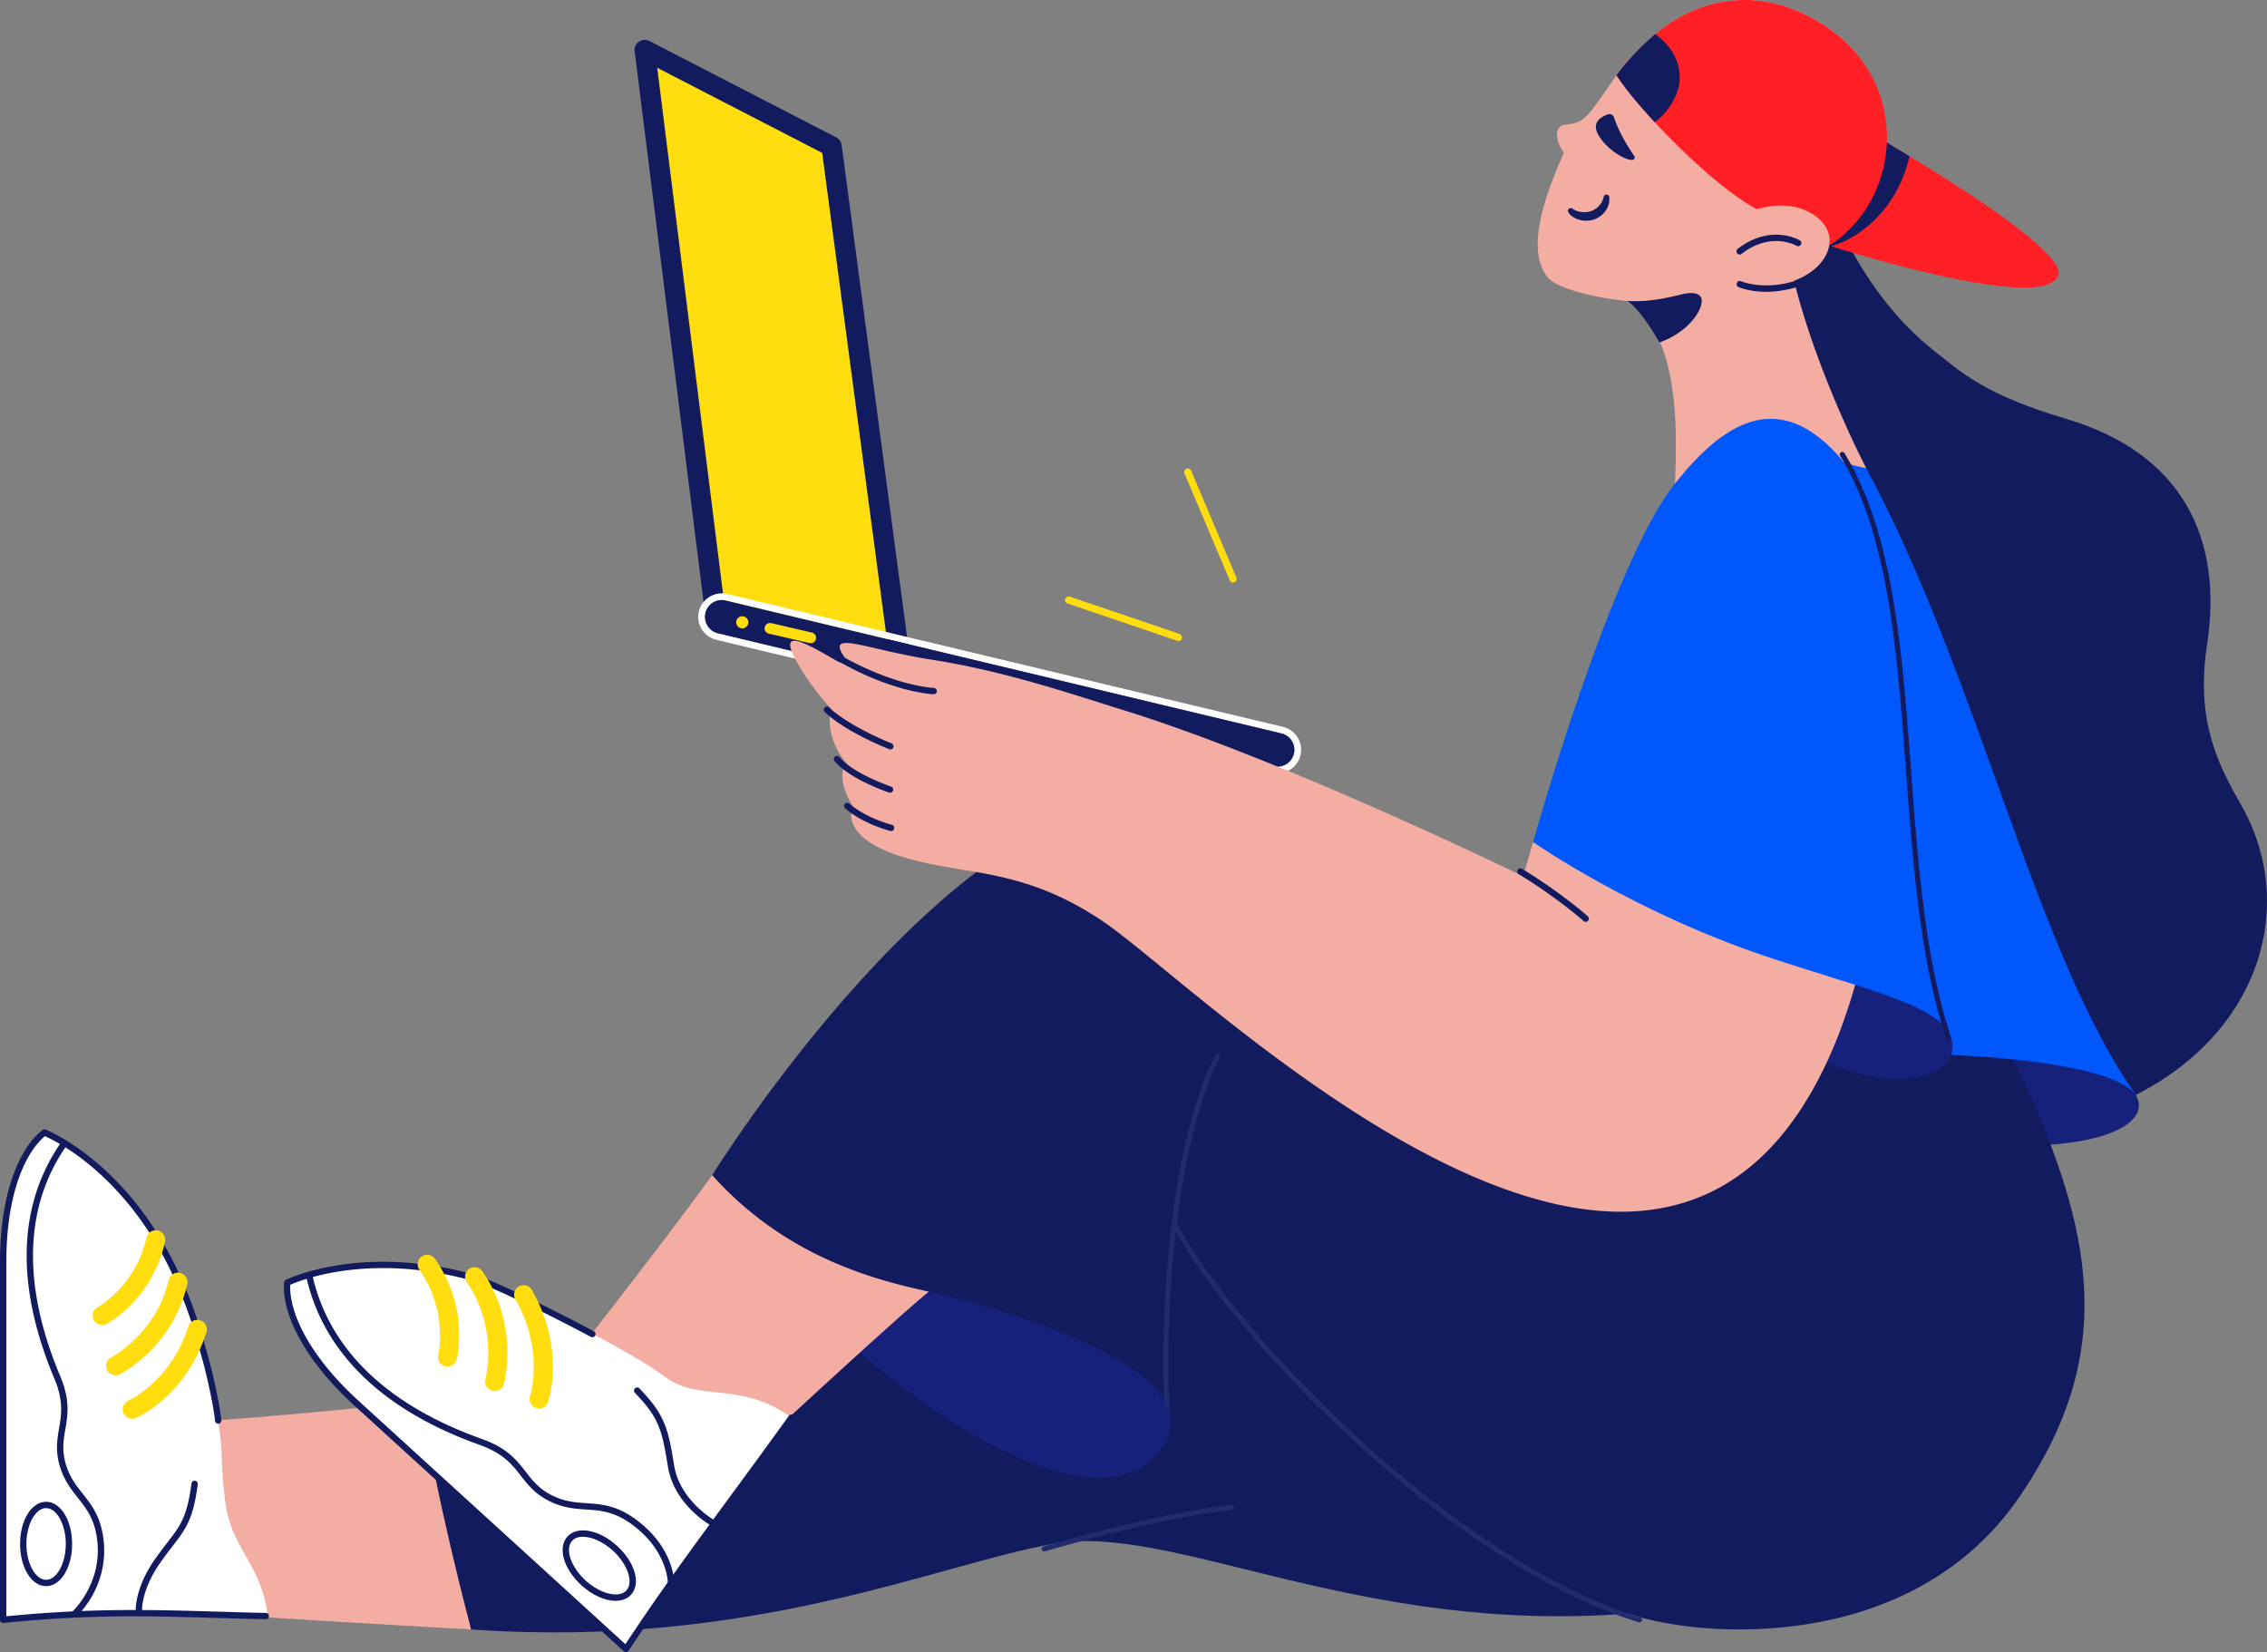
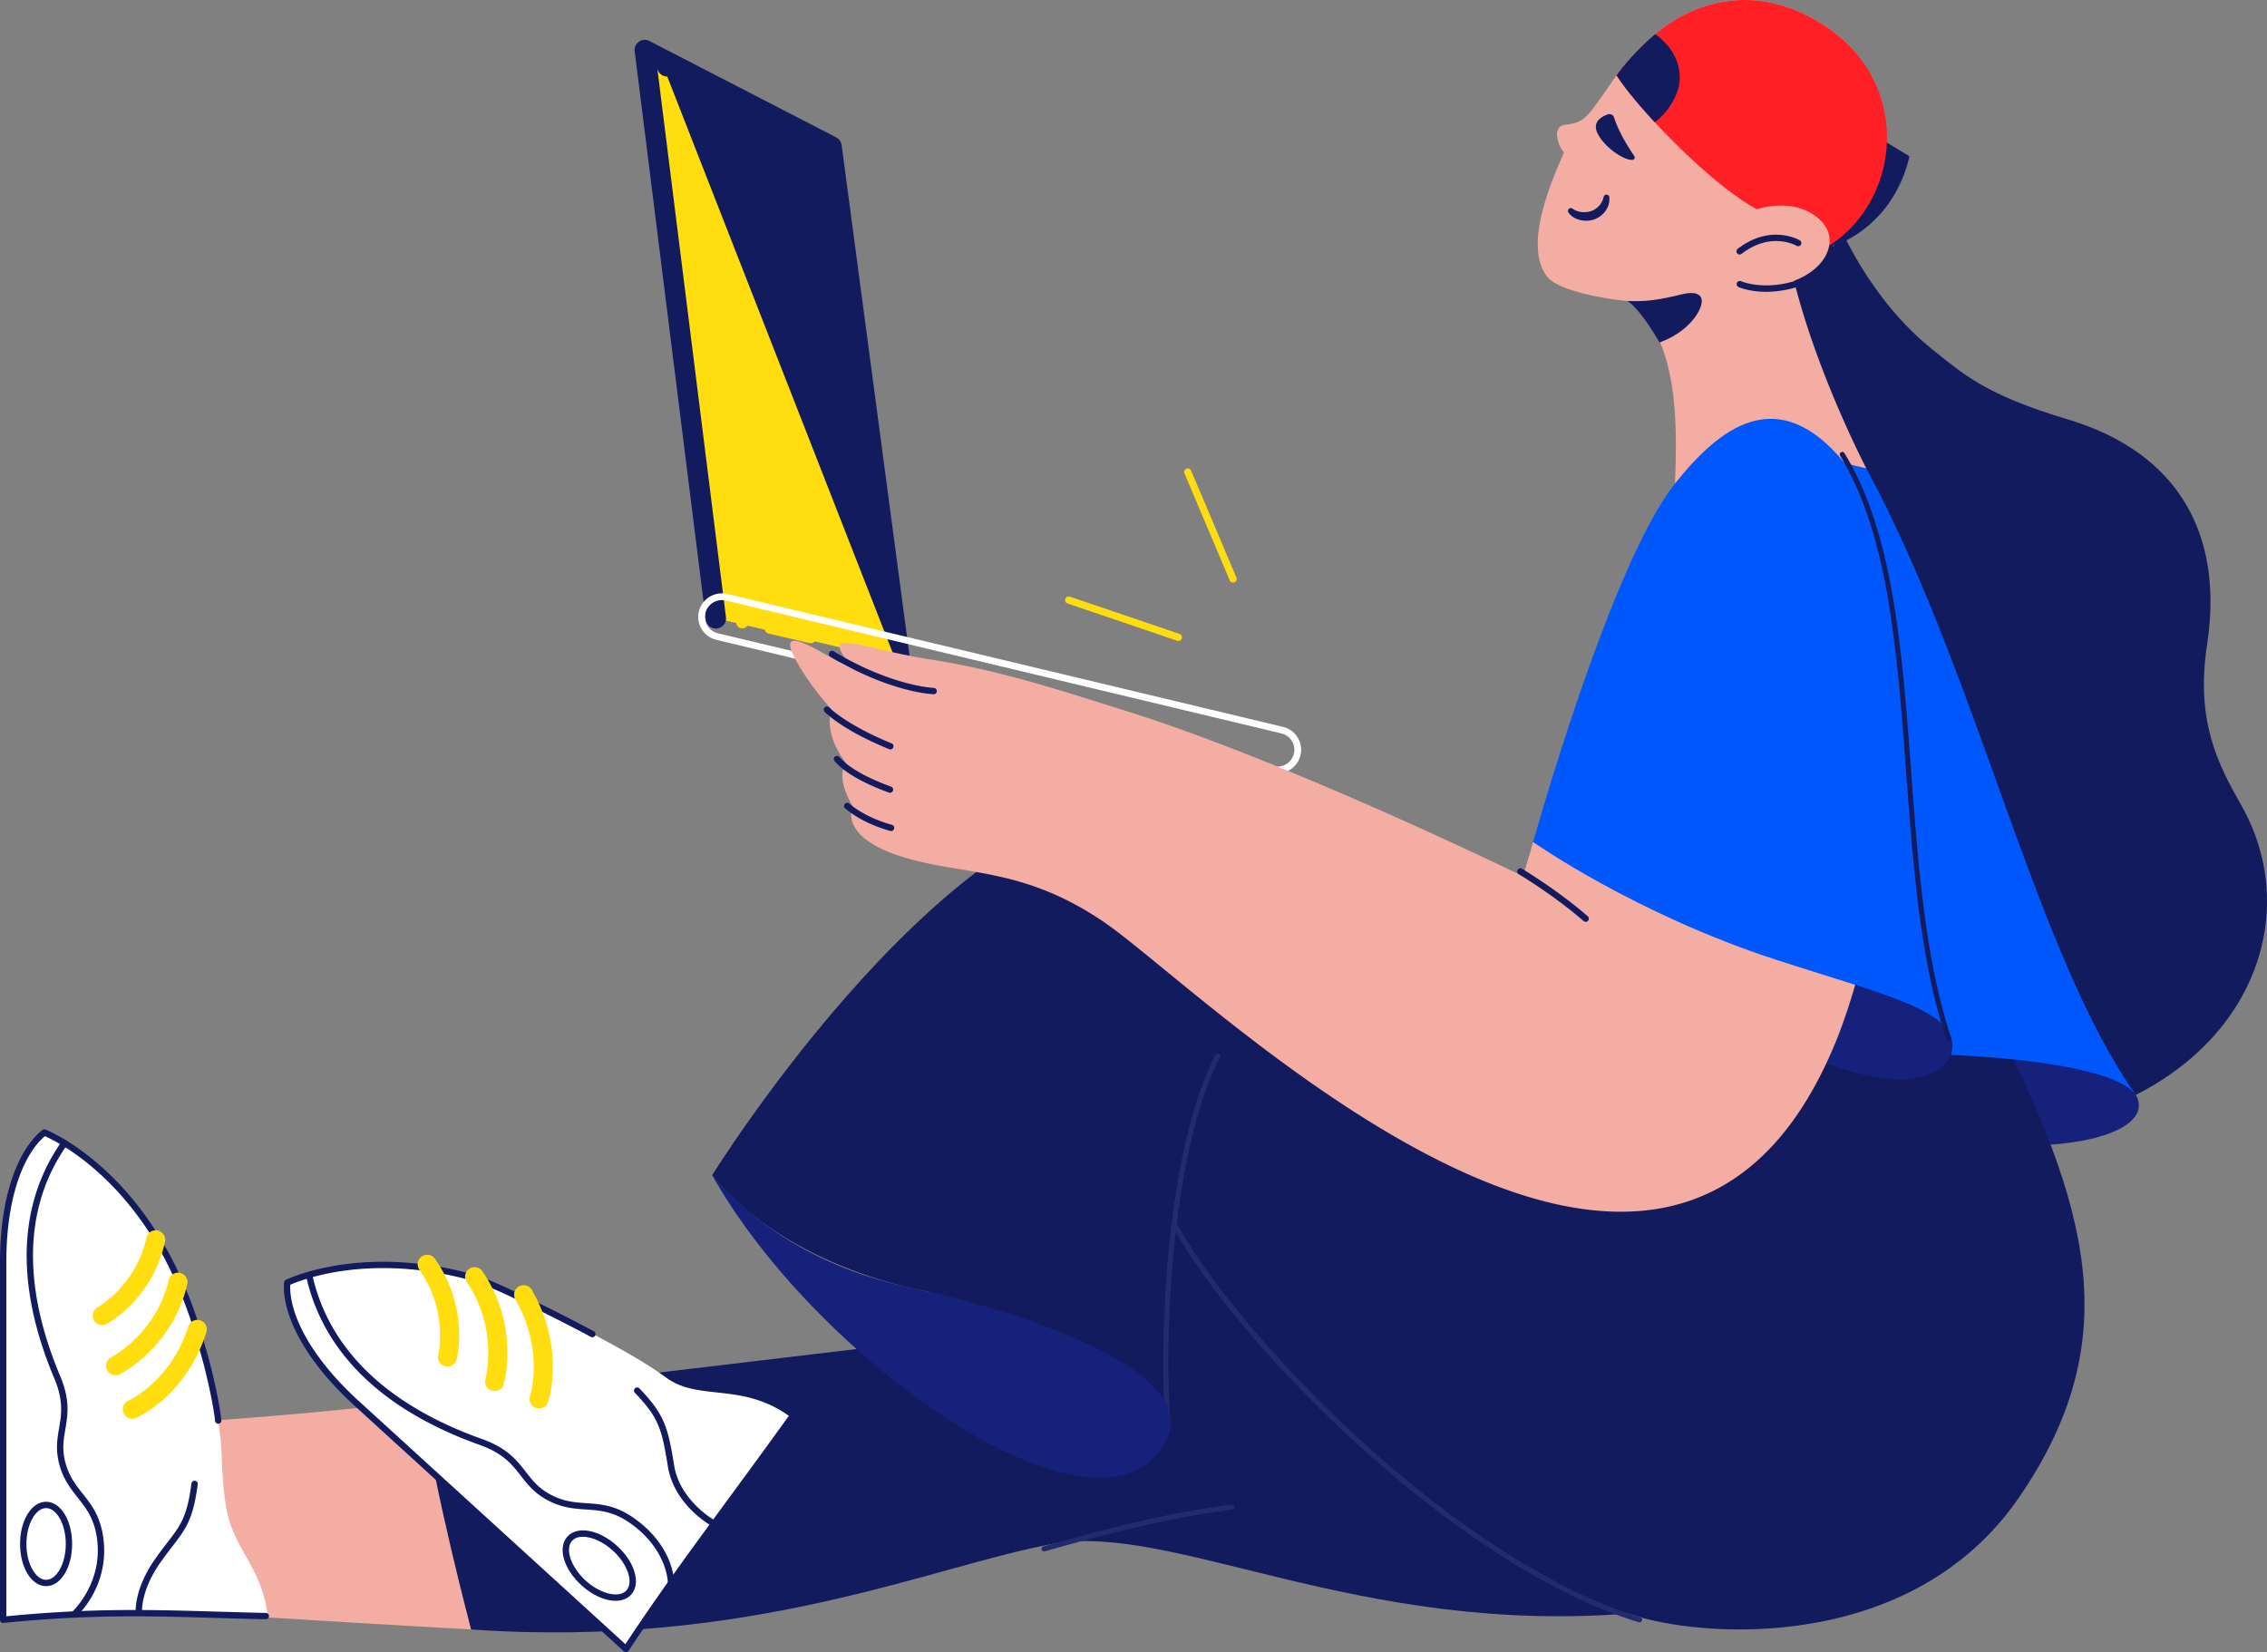
<svg xmlns="http://www.w3.org/2000/svg" width="568" height="414">
  <rect width="100%" height="100%" fill="#808080" stroke="none" />
  <g fill-rule="nonzero" fill="none">
    <path fill="#FFDD0F" d="m225.507 165.728-17.135-128.91-.018-.14-.263-.137-46.713-22.839L179.36 154.93z" />
-     <path d="M225.504 168.26a2.548 2.548 0 0 0 2.023-.992 2.52 2.52 0 0 0 .503-1.872L210.875 36.348a2.531 2.531 0 0 0-1.346-1.915l-.263-.135-46.548-24.024a2.557 2.557 0 0 0-2.626.168 2.525 2.525 0 0 0-1.072 2.391l17.813 142.409c.101.907.685 1.689 1.529 2.048a2.556 2.556 0 0 0 2.544-.315 2.525 2.525 0 0 0 .978-2.358L164.669 16.984l41.334 21.332 16.982 127.744a2.54 2.54 0 0 0 2.519 2.2z" fill="#131B5F" />
+     <path d="M225.504 168.26a2.548 2.548 0 0 0 2.023-.992 2.52 2.52 0 0 0 .503-1.872L210.875 36.348a2.531 2.531 0 0 0-1.346-1.915l-.263-.135-46.548-24.024a2.557 2.557 0 0 0-2.626.168 2.525 2.525 0 0 0-1.072 2.391l17.813 142.409c.101.907.685 1.689 1.529 2.048a2.556 2.556 0 0 0 2.544-.315 2.525 2.525 0 0 0 .978-2.358L164.669 16.984a2.54 2.54 0 0 0 2.519 2.2z" fill="#131B5F" />
    <path d="M180.883 150.373c-2.15 0-3.96 1.6-4.212 3.723a4.22 4.22 0 0 0 3.224 4.597l139.172 33.29a4.257 4.257 0 0 0 4.068-1.197 4.202 4.202 0 0 0 .991-4.102 4.232 4.232 0 0 0-3.076-2.905l-139.171-33.29a4.273 4.273 0 0 0-.996-.117m0-1.687c.469 0 .936.055 1.391.164l139.173 33.29c2.927.699 4.865 3.465 4.511 6.437-.353 2.973-2.887 5.212-5.897 5.212-.469 0-.936-.056-1.391-.165l-139.172-33.29c-2.926-.698-4.864-3.463-4.511-6.435.353-2.972 2.886-5.212 5.896-5.212v-.001z" fill="#FFF" />
-     <path d="M320.061 192.1a4.233 4.233 0 0 0 4.218-3.723 4.22 4.22 0 0 0-3.229-4.598l-139.171-33.29a4.256 4.256 0 0 0-4.068 1.197 4.202 4.202 0 0 0-.991 4.101 4.232 4.232 0 0 0 3.075 2.905l139.172 33.29c.325.079.66.118.994.118z" fill="#131B5F" />
    <g transform="matrix(-1 0 0 1 204.476 154.423)">
      <ellipse fill="#FFDD0F" cx="18.499" cy="1.519" rx="1.527" ry="1.519" />
      <path fill="#5B2448" d="M11.544 3.037 1.364 5.4" />
      <path d="M1.363 6.75A1.355 1.355 0 0 1 .009 5.553a1.35 1.35 0 0 1 1.047-1.47l10.18-2.362c.73-.169 1.459.282 1.63 1.008a1.35 1.35 0 0 1-1.014 1.622L1.672 6.713a1.376 1.376 0 0 1-.31.037z" fill="#FFDD0F" />
    </g>
    <g>
      <path d="M460.782 56.28s7.459 18.539 23.33 31.236c7.586 6.07 13.332 11.427 33.69 17.483 28.6 8.507 39.316 29.496 35.19 56.478-2.936 19.2 2.735 30.047 8.57 40.314 17.141 30.155 0 71.104-50.787 80.627 0 0-9.216-28.387-31.742-64.756-29.707-47.964-50.567-131.092-38.148-153.392l19.897-7.99z" fill="#131B5F" />
      <path d="M387.827 69.541c2.723 3.244 14.143 5.402 19.817 5.868 13.937 8.616 12.35 34.963 12.033 45.755 0 0 37.29 12.378 47.93-3.809 0 0-17.775-33.965-20.769-61.427.232.12.462.236.683.348 1.18.598 2.242 1.124 3.2 1.587.134.063.264.128.395.192l.283.136.487.231c.36.171.702.333 1.03.486.128.061.251.117.374.174 1.256.58 2.28 1.028 3.148 1.399.127.054.25.104.37.158.12.054.237.096.352.146.115.05.225.095.332.138.107.043.214.089.317.133.155.064.305.121.448.182.003 0 .003.003.006 0 .076.031.152.063.225.095.295.122.568.234.83.345 15.907-11.936 19.741-40.78-1.968-55.125-.24-.158-.483-.315-.727-.47-.017-.01-.032-.022-.05-.032A39.554 39.554 0 0 0 444.25.796c-9.86-2.242-19.885.364-27.874 6.437a60.064 60.064 0 0 0-8.985 8.644 47.19 47.19 0 0 0-2.344 2.972c-.009.01-.017.024-.025.035-1.005 1.372-1.957 2.781-2.922 4.182a100.091 100.091 0 0 1-2.112 2.977c-.948 1.276-2.075 2.84-3.373 3.803-1.283.95-2.88 1.235-4.431 1.416-3.32.328-2.05 4.944-.343 6.952-2.372 5.682-10.696 23.366-4.014 31.327z" fill="#F4ADA2" />
      <path d="M394.024 52.307c.677.47 1.464.756 2.285.828.81.095 1.632.008 2.404-.258a4.686 4.686 0 0 0 1.062-.552c.334-.225.639-.49.907-.79a4.888 4.888 0 0 0 1.115-2.174l.01-.044a.713.713 0 0 1 1.403.067 4.939 4.939 0 0 1-.902 3.399 5.875 5.875 0 0 1-1.244 1.305 6.386 6.386 0 0 1-1.582.87 6.281 6.281 0 0 1-3.538.18 5.675 5.675 0 0 1-1.647-.658 4.21 4.21 0 0 1-1.328-1.234.713.713 0 0 1 1.014-.97l.04.031zM409.483 39.126c-1.044-1.583-3.637-5.324-5.104-9.736a1.174 1.174 0 0 0-1.494-.742c-1.593.542-4.011 1.871-2.626 4.75 1.701 3.535 6.757 6.897 8.805 6.66a.603.603 0 0 0 .419-.932z" fill="#131B5F" />
-       <path d="M515.715 68.934c-3.025 9.031-46.787-4.082-56.897-7.243-1.073-.337-1.765-.562-1.99-.632-.054-.02-.083-.029-.083-.029a.068.068 0 0 0 .019-.025l.08-.12.723-1.372 13.214-25.007s4.454 2.749 7.637 4.657c11.977 7.18 39.126 24.318 37.297 29.771z" fill="#FF1F25" />
      <path d="M478.418 39.163c-3.247 14.17-13.563 20.928-19.6 22.528-.807.227-1.638.355-2.476.38l.486-1.012.74-1.546 13.213-25.007s4.454 2.749 7.637 4.657z" fill="#131B5F" />
      <path d="M405.022 18.884a66.245 66.245 0 0 0 2.948 4.06c.008.016.018.03.031.043 1.655 2.095 3.724 4.513 6.063 7.053.197.213.376.404.534.577l.012.014c7.675 8.277 17.969 17.726 25.58 21.811a356.63 356.63 0 0 0 7.333 3.834c1.18.598 2.242 1.124 3.2 1.587.134.063.264.128.394.192l.284.136.487.231c.36.171.702.333 1.03.486.127.057.251.117.374.174 1.256.58 2.28 1.028 3.148 1.399l.37.158c.121.051.237.096.352.146.115.05.225.095.332.138.107.043.649.455.91.565 18.017-11.618 20.657-40.59-1.053-54.935-.24-.158-.483-.315-.727-.47-.016-.01-.031-.022-.048-.032A39.554 39.554 0 0 0 444.252.796c-9.86-2.242-19.885.364-27.874 6.437-.56.425-1.107.862-1.64 1.313a63.322 63.322 0 0 0-7.345 7.332 47.39 47.39 0 0 0-2.371 3.006z" fill="#FF1F25" />
      <path d="M440.188 52.442s9.432-3.373 15.868 2.695c6.07 5.724.174 16.333-15.321 16.858a28.87 28.87 0 0 1-9.233-1.42l8.686-18.133z" fill="#F4ADA2" />
      <g fill="#131B5F">
        <path d="M442.528 73.124c-4.196 0-6.789-1.129-6.966-1.209a.794.794 0 0 1 .649-1.448c.066.03 6.826 2.934 16.246-1.063a.794.794 0 1 1 .62 1.46 26.923 26.923 0 0 1-10.549 2.26zM407.644 75.409c1.987 1.106 4.98 4.932 8.142 10.394 8.012-2.793 11.656-9.45 10.322-11.406-1.235-1.81-4.737-.61-6.825-.15-4.167.927-7.4 1.392-11.639 1.162z" />
      </g>
      <path d="M435.872 63.777a.794.794 0 0 1-.485-1.422c8.2-6.333 15.283-2.29 15.58-2.115a.794.794 0 0 1-.804 1.368c-.268-.156-6.486-3.65-13.806 2.003a.79.79 0 0 1-.485.166zM405.022 18.884a66.245 66.245 0 0 0 2.948 4.06c.008.016.018.03.031.043 1.655 2.095 3.724 4.513 6.063 7.053.197.213.376.404.534.577 2.738-1.841 6.063-6.431 6.25-10.641.188-4.21-1.782-8.222-6.11-11.43a63.322 63.322 0 0 0-7.345 7.333c-.837.969-1.62 1.977-2.371 3.005z" fill="#131B5F" />
      <path d="M454.91 262.737c25.483 1.803 72.273-3.23 80.307 11.745 6.984 13.015-40.63 21.585-97.999-3.527 0 0 12.465-8.587 17.692-8.218z" fill="#16217B" />
      <path d="M118.048 408.31c-4.447-.25-8.648-.49-12.604-.717l-2.092-.12c-.241-.013-.483-.03-.72-.042-1.715-.098-3.376-.196-4.984-.292-19.49-1.136-30.942-1.876-30.942-1.876s-20.2-7.374-14.602-49.202c0 0 19.071-1.285 39.96-3.504h.004a767.61 767.61 0 0 0 13.68-1.574l12.3 57.327z" fill="#F4ADA2" />
      <path d="M498.376 253.119c25.414 49.614 34.491 82.63 7.575 121.99-26.917 39.36-79.926 35.552-98.02 29.204-67.927 5.396-114.27-22.855-144.108-17.459-29.837 5.396-75.546 26.347-145.776 21.458 0 0-9.442-35.425-12.299-57.328l109.51-13.014 17.458-14.285s-34.916-5.396-54.279-29.203c0 0 61.58-99.356 114.906-94.594 52.013 4.644 130.142 69.517 130.142 69.517l74.891-16.286z" fill="#131B5F" />
      <g fill="#232B6F">
        <path d="M292.65 357.077a.634.634 0 0 1-.631-.574c-.789-8.152-.902-24.847.714-42.237 1.393-14.988 4.57-35.813 11.79-49.911a.635.635 0 1 1 1.13.579c-7.129 13.918-10.273 34.573-11.655 49.45-1.609 17.307-1.499 33.903-.715 41.997a.635.635 0 0 1-.633.696z" />
        <path d="M410.79 406.533a.633.633 0 0 1-.185-.028c-20.611-6.253-45.393-21.866-69.782-43.96-20.569-18.633-38.611-39.855-47.084-55.381a.635.635 0 0 1 1.114-.609c8.282 15.177 26.66 36.785 46.823 55.05 24.25 21.97 48.862 37.484 69.297 43.685a.635.635 0 0 1-.184 1.243zM261.602 388.757a.635.635 0 0 1-.173-1.246c23.152-6.571 35.174-8.887 47.066-10.494a.635.635 0 1 1 .17 1.258c-11.837 1.6-23.81 3.907-46.89 10.457a.632.632 0 0 1-.173.025z" />
      </g>
      <path d="M11.131 283.786c-4.75 3.632-10.337 13.97-10.337 32.41v89.689c18.617-2.526 40.836-1.573 66.28-.881-1.32-12.437-8.938-16.881-10.525-27.991-2.14-14.983.996-14.448-6.582-39.303-.122-.4-.218-.804-.327-1.204-.032-.112-.059-.22-.09-.33a108.713 108.713 0 0 0-7.537-19.759c-12.25-24.339-29.038-31.86-30.74-32.576a.003.003 0 0 0-.002-.002c-.04-.017-.073-.028-.095-.037l-.045-.016z" fill="#FFF" />
      <path d="M.794 406.678a.794.794 0 0 1-.794-.793v-89.689c0-18.356 5.501-29.104 10.65-33.04a.794.794 0 0 1 .777-.107l.032.012.124.048a.546.546 0 0 1 .04.018c2.167.92 19.696 8.962 31.909 33.23a110.074 110.074 0 0 1 7.593 19.903l.09.33c.04.144.076.284.112.425.066.254.132.508.21.762 1.632 5.352 3.61 14.512 3.921 18.15a.794.794 0 0 1-1.581.134c-.303-3.555-2.25-12.548-3.859-17.822-.083-.274-.155-.55-.227-.825l-.106-.403-.088-.323a108.474 108.474 0 0 0-7.483-19.617c-11.57-22.993-27.901-31.063-30.856-32.372-4.741 3.93-9.67 14.153-9.67 31.497v88.813c21.373-2.097 36.082-1.663 53.08-1.162 3.83.113 7.793.23 11.946.32.438.01.785.373.776.81a.803.803 0 0 1-.81.777c-4.159-.09-8.126-.207-11.96-.32-17.172-.506-32.002-.944-53.747 1.241a1.114 1.114 0 0 1-.08.003z" fill="#131B5F" />
      <path d="M34.805 404.946a.794.794 0 0 1-.788-.712c-.025-.237-.545-5.915 4.872-13.613a111.893 111.893 0 0 1 3.022-4.063c3.319-4.31 4.984-6.476 6.06-14.86a.794.794 0 0 1 1.574.202c-1.13 8.811-2.993 11.232-6.376 15.626-.878 1.14-1.873 2.431-2.982 4.009-5.079 7.217-4.597 12.483-4.592 12.535a.794.794 0 0 1-.79.876zM18.618 405.263a.794.794 0 0 1-.531-1.384c.115-.105 7.726-7.158 6.227-18.286-.68-5.049-2.702-7.612-4.844-10.326-1.623-2.058-3.301-4.185-4.344-7.418-1.323-4.1-.814-7.083-.322-9.967.575-3.37 1.17-6.854-1.191-12.46-3.867-9.182-6.14-17.993-6.757-26.182-.947-12.593 1.957-23.776 8.634-33.238a.794.794 0 1 1 1.297.915c-6.457 9.154-9.265 19.989-8.346 32.203.603 8.02 2.836 16.662 6.636 25.687 2.54 6.03 1.906 9.748 1.293 13.342-.48 2.82-.935 5.485.268 9.214.955 2.96 2.473 4.884 4.08 6.92 2.18 2.761 4.433 5.618 5.17 11.098 1.62 12.01-6.397 19.37-6.739 19.678a.792.792 0 0 1-.531.204z" fill="#131B5F" />
      <path d="M11.55 397.458c-3.656 0-6.521-4.644-6.521-10.573 0-5.928 2.865-10.572 6.521-10.572 3.657 0 6.521 4.644 6.521 10.572 0 5.93-2.864 10.573-6.52 10.573zm0-19.558c-2.674 0-4.934 4.115-4.934 8.985 0 4.871 2.26 8.986 4.934 8.986 2.675 0 4.934-4.115 4.934-8.986 0-4.87-2.26-8.984-4.934-8.984v-.001z" fill="#131B5F" />
      <path d="M33.146 355.518a2.38 2.38 0 0 1-.952-4.564c.018-.008 2.684-1.21 5.853-4.101 4.217-3.848 7.29-8.714 9.134-14.463a2.38 2.38 0 1 1 4.534 1.454c-5.085 15.857-17.109 21.253-17.62 21.475a2.37 2.37 0 0 1-.95.199zM28.956 344.621a2.38 2.38 0 0 1-1.08-4.504c.107-.055 11.282-5.943 14.406-19.372a2.38 2.38 0 1 1 4.637 1.08c-3.64 15.652-16.347 22.264-16.887 22.537-.333.17-.702.26-1.076.26zM25.603 332.048a2.38 2.38 0 0 1-1.129-4.478c.089-.049 9.558-5.34 12.213-17.414a2.38 2.38 0 1 1 4.65 1.023c-3.14 14.278-14.142 20.334-14.609 20.585a2.372 2.372 0 0 1-1.125.284z" fill="#FFDD0F" />
      <path d="M385.078 207.187c18.093 13.967 39.95 26.153 62.85 32.695 13.33 3.81 46.66 11.428 40.946 24.442-6.222 14.175-51.74 6.666-103.796-57.137z" fill="#16217B" />
      <path d="M465.385 244.752a153.12 153.12 0 0 1-4.767 14.647c-.156.396-.312.79-.47 1.18-42.376 104.689-158.091-12.255-183.627-29.584-20.855-14.154-35.551-11.427-51.105-16.506-15.553-5.08-11.744-12.38-11.744-12.38-4.762-8.253-1.588-10.793-1.588-10.793-6.03-7.618-3.809-13.65-3.809-13.65a73.934 73.934 0 0 1-6.03-7.618c-12.021-18.03 4.443-5.396 11.744-2.222-9.523-11.427.819-5.415 19.363-2.539 18.41 2.857 35.58 8.77 48.247 12.697 40.947 12.697 99.987 41.584 99.987 41.584s1.27-4.127 2.54-8.571l81.26 33.755z" fill="#F4ADA2" />
      <g fill="#131B5F">
        <path d="M397.298 230.994a.79.79 0 0 1-.53-.204c-.064-.056-6.418-5.74-16.276-11.76a.794.794 0 0 1 .827-1.354c9.992 6.101 16.447 11.877 16.51 11.936a.794.794 0 0 1-.53 1.383zM223.077 187.792a.789.789 0 0 1-.298-.059c-3.293-1.338-11.46-4.925-16.157-9.33a.794.794 0 0 1 1.086-1.157c3.124 2.93 8.983 6.3 15.669 9.017a.794.794 0 0 1-.3 1.529zM222.994 198.651a.795.795 0 0 1-.268-.046c-3.706-1.332-10.404-4.127-13.625-7.883a.794.794 0 0 1 1.207-1.033c2.983 3.48 9.397 6.144 12.956 7.422a.794.794 0 0 1-.269 1.54zM223.267 208.247a.78.78 0 0 1-.213-.03c-3.145-.88-7.66-2.577-11.322-5.66a.794.794 0 0 1 1.022-1.214c3.444 2.9 7.734 4.508 10.727 5.347a.794.794 0 0 1-.214 1.557zM233.945 173.967c-.018 0-.037 0-.056-.002-7.19-.503-17.1-4.115-25.866-9.427a.794.794 0 0 1 .822-1.358c10.236 6.204 19.705 8.821 25.155 9.202a.794.794 0 0 1-.055 1.585z" />
      </g>
      <path d="M419.677 121.163c11.058-13.877 25.71-25.711 42.534-5.079l5.396 1.27c28.25 52.376 42.217 121.258 67.61 157.128-5.078-7.3-32.694-9.523-46.343-10.158 2.857-10.792-14.61-14.338-43.804-23.807-35.233-11.428-60.944-29.521-60.944-29.521s19.362-69.517 35.55-89.833z" fill="#0057FC" />
      <path d="M488.24 260.832a.635.635 0 0 1-.604-.435c-6.541-19.763-8.33-43.756-10.062-66.959-2.28-30.59-4.436-59.483-16.541-79.244a.635.635 0 0 1 1.082-.664c12.267 20.024 14.433 49.066 16.726 79.814 1.724 23.126 3.507 47.04 9.998 66.654a.635.635 0 0 1-.603.834h.003z" fill="#131B5F" />
      <path d="M178.438 294.48c19.68 22.855 45.391 27.299 54.279 29.204 8.887 1.904 77.74 18.916 56.562 41.317-20.06 21.216-85.765-25.763-110.841-70.521z" fill="#16217B" />
-       <path d="M232.717 323.684c-1.803 1.403-6.825 5.84-12.072 10.557a1832.942 1832.942 0 0 0-8.83 7.996v.004c-7.403 6.748-13.834 12.687-13.834 12.687-18.127 3.793-30.897-3.298-38.648-10.313a344.68 344.68 0 0 1-11.05-10.456s11.046-14.094 21.486-27.972l1.083-1.444c2.66-3.55 5.256-7.05 7.586-10.263 19.68 21.903 43.486 26.664 54.279 29.204z" fill="#F4ADA2" />
      <g>
        <path d="M71.965 321.416c-.536 6.097 3.415 17.458 17.347 30.196l67.825 62.004c11.461-17.24 23.84-33.746 40.981-58.506-12.062-8.888-22.967-3.904-31.107-9.84-7.862-5.734-17.761-10.47-27.482-15.953-.374-.21-.759-.391-1.136-.585-.105-.054-.207-.108-.31-.158a111.277 111.277 0 0 0-20.135-7.952c-26.849-7.555-44.127-.066-45.842.726a.003.003 0 0 0-.004 0c-.04.018-.072.035-.093.046l-.044.022z" fill="#FFF" />
        <path d="M156.84 414a.794.794 0 0 1-.535-.208l-67.528-61.594c-13.864-12.675-18.184-24.248-17.603-30.852a.794.794 0 0 1 .449-.647l.005.01.032-.021-.003-.006c.032-.016.07-.036.116-.057a.988.988 0 0 1 .042-.018c2.187-1 20.369-8.69 47.133-1.158 5.31 1.497 23.347 10.613 29.875 14.173a.794.794 0 0 1-.76 1.393c-6.29-3.428-24.43-12.596-29.545-14.038-25.396-7.147-42.788-.357-45.792.961-.312 6.3 4.005 17.096 17.122 29.088l66.842 60.968c8.513-12.87 16.546-23.81 25.82-36.44 4.701-6.404 9.563-13.025 15.124-20.75a.794.794 0 1 1 1.288.928c-5.565 7.73-10.43 14.355-15.133 20.76-9.447 12.868-17.605 23.978-26.285 37.151a.794.794 0 0 1-.663.357zm-84.983-92.88.152.272-.152-.272z" fill="#131B5F" />
        <path d="M178.596 382.408a.789.789 0 0 1-.384-.1c-.38-.21-9.314-5.26-10.874-14.85-1.498-9.218-2.2-12.156-8.28-18.458a.794.794 0 0 1 1.143-1.102c6.39 6.624 7.177 9.912 8.705 19.305 1.433 8.817 9.99 13.67 10.077 13.718a.794.794 0 0 1-.387 1.487zM168.122 397.327a.794.794 0 0 1-.794-.793c0-.145-.183-8.292-9.336-14.784-4.265-3.026-7.613-3.255-11.158-3.498-2.675-.183-5.44-.373-8.59-1.812-4.007-1.83-5.908-4.274-7.745-6.636-2.15-2.764-4.375-5.621-10.245-7.712-9.606-3.42-17.83-7.786-24.443-12.977-10.164-7.977-16.604-17.891-19.142-29.466a.794.794 0 0 1 1.55-.34c2.457 11.205 8.705 20.814 18.572 28.558 6.478 5.084 14.55 9.367 23.997 12.729 6.306 2.245 8.674 5.289 10.964 8.232 1.8 2.313 3.5 4.498 7.154 6.167 2.886 1.32 5.389 1.49 8.038 1.672 3.609.247 7.34.503 11.969 3.787 9.891 7.015 10.005 15.711 10.005 16.078a.796.796 0 0 1-.796.795z" fill="#131B5F" />
        <path d="M154.228 401.134c-2.607 0-5.784-1.365-8.57-3.913-4.471-4.088-6.001-9.448-3.483-12.203 2.52-2.755 7.994-1.712 12.465 2.376 4.472 4.088 6.002 9.448 3.483 12.203-.95 1.038-2.318 1.537-3.895 1.537zm-8.189-16.054c-1.122 0-2.07.324-2.695 1.009-1.854 2.028-.305 6.59 3.382 9.96 3.688 3.37 8.37 4.506 10.224 2.476 1.854-2.03.305-6.59-3.383-9.96-2.442-2.233-5.322-3.485-7.527-3.485h-.001z" fill="#131B5F" />
        <path d="M135.062 352.95a2.38 2.38 0 0 1-2.254-3.151c.035-.105 3.664-11.364-3.679-24.192a2.38 2.38 0 0 1 4.133-2.366c8.455 14.773 4.235 27.562 4.05 28.1a2.38 2.38 0 0 1-2.25 1.61zM123.936 348.592a2.38 2.38 0 0 1-2.295-3.018c.032-.12 3.31-12.653-4.694-24.31a2.38 2.38 0 0 1 3.925-2.696c9.296 13.54 5.523 27.684 5.357 28.28a2.38 2.38 0 0 1-2.293 1.744zM112.122 342.44a2.38 2.38 0 0 1-2.31-2.964c.025-.1 2.574-10.933-4.73-21.3a2.38 2.38 0 0 1 3.893-2.742c8.604 12.214 5.586 24.685 5.453 25.21a2.38 2.38 0 0 1-2.306 1.797z" fill="#FFDD0F" />
      </g>
    </g>
    <g fill="#FFDD0F">
      <path d="M309.273 145.912a.904.904 0 0 1-1.162-.49l-11.316-26.74a.904.904 0 1 1 1.663-.705l11.318 26.74c.194.46-.02.99-.48 1.185l-.023.01zM295.571 160.545a.896.896 0 0 1-.62.014l-27.47-9.336a.905.905 0 0 1-.562-1.146.902.902 0 0 1 1.141-.566l27.47 9.336a.905.905 0 0 1 .041 1.698z" />
    </g>
  </g>
</svg>